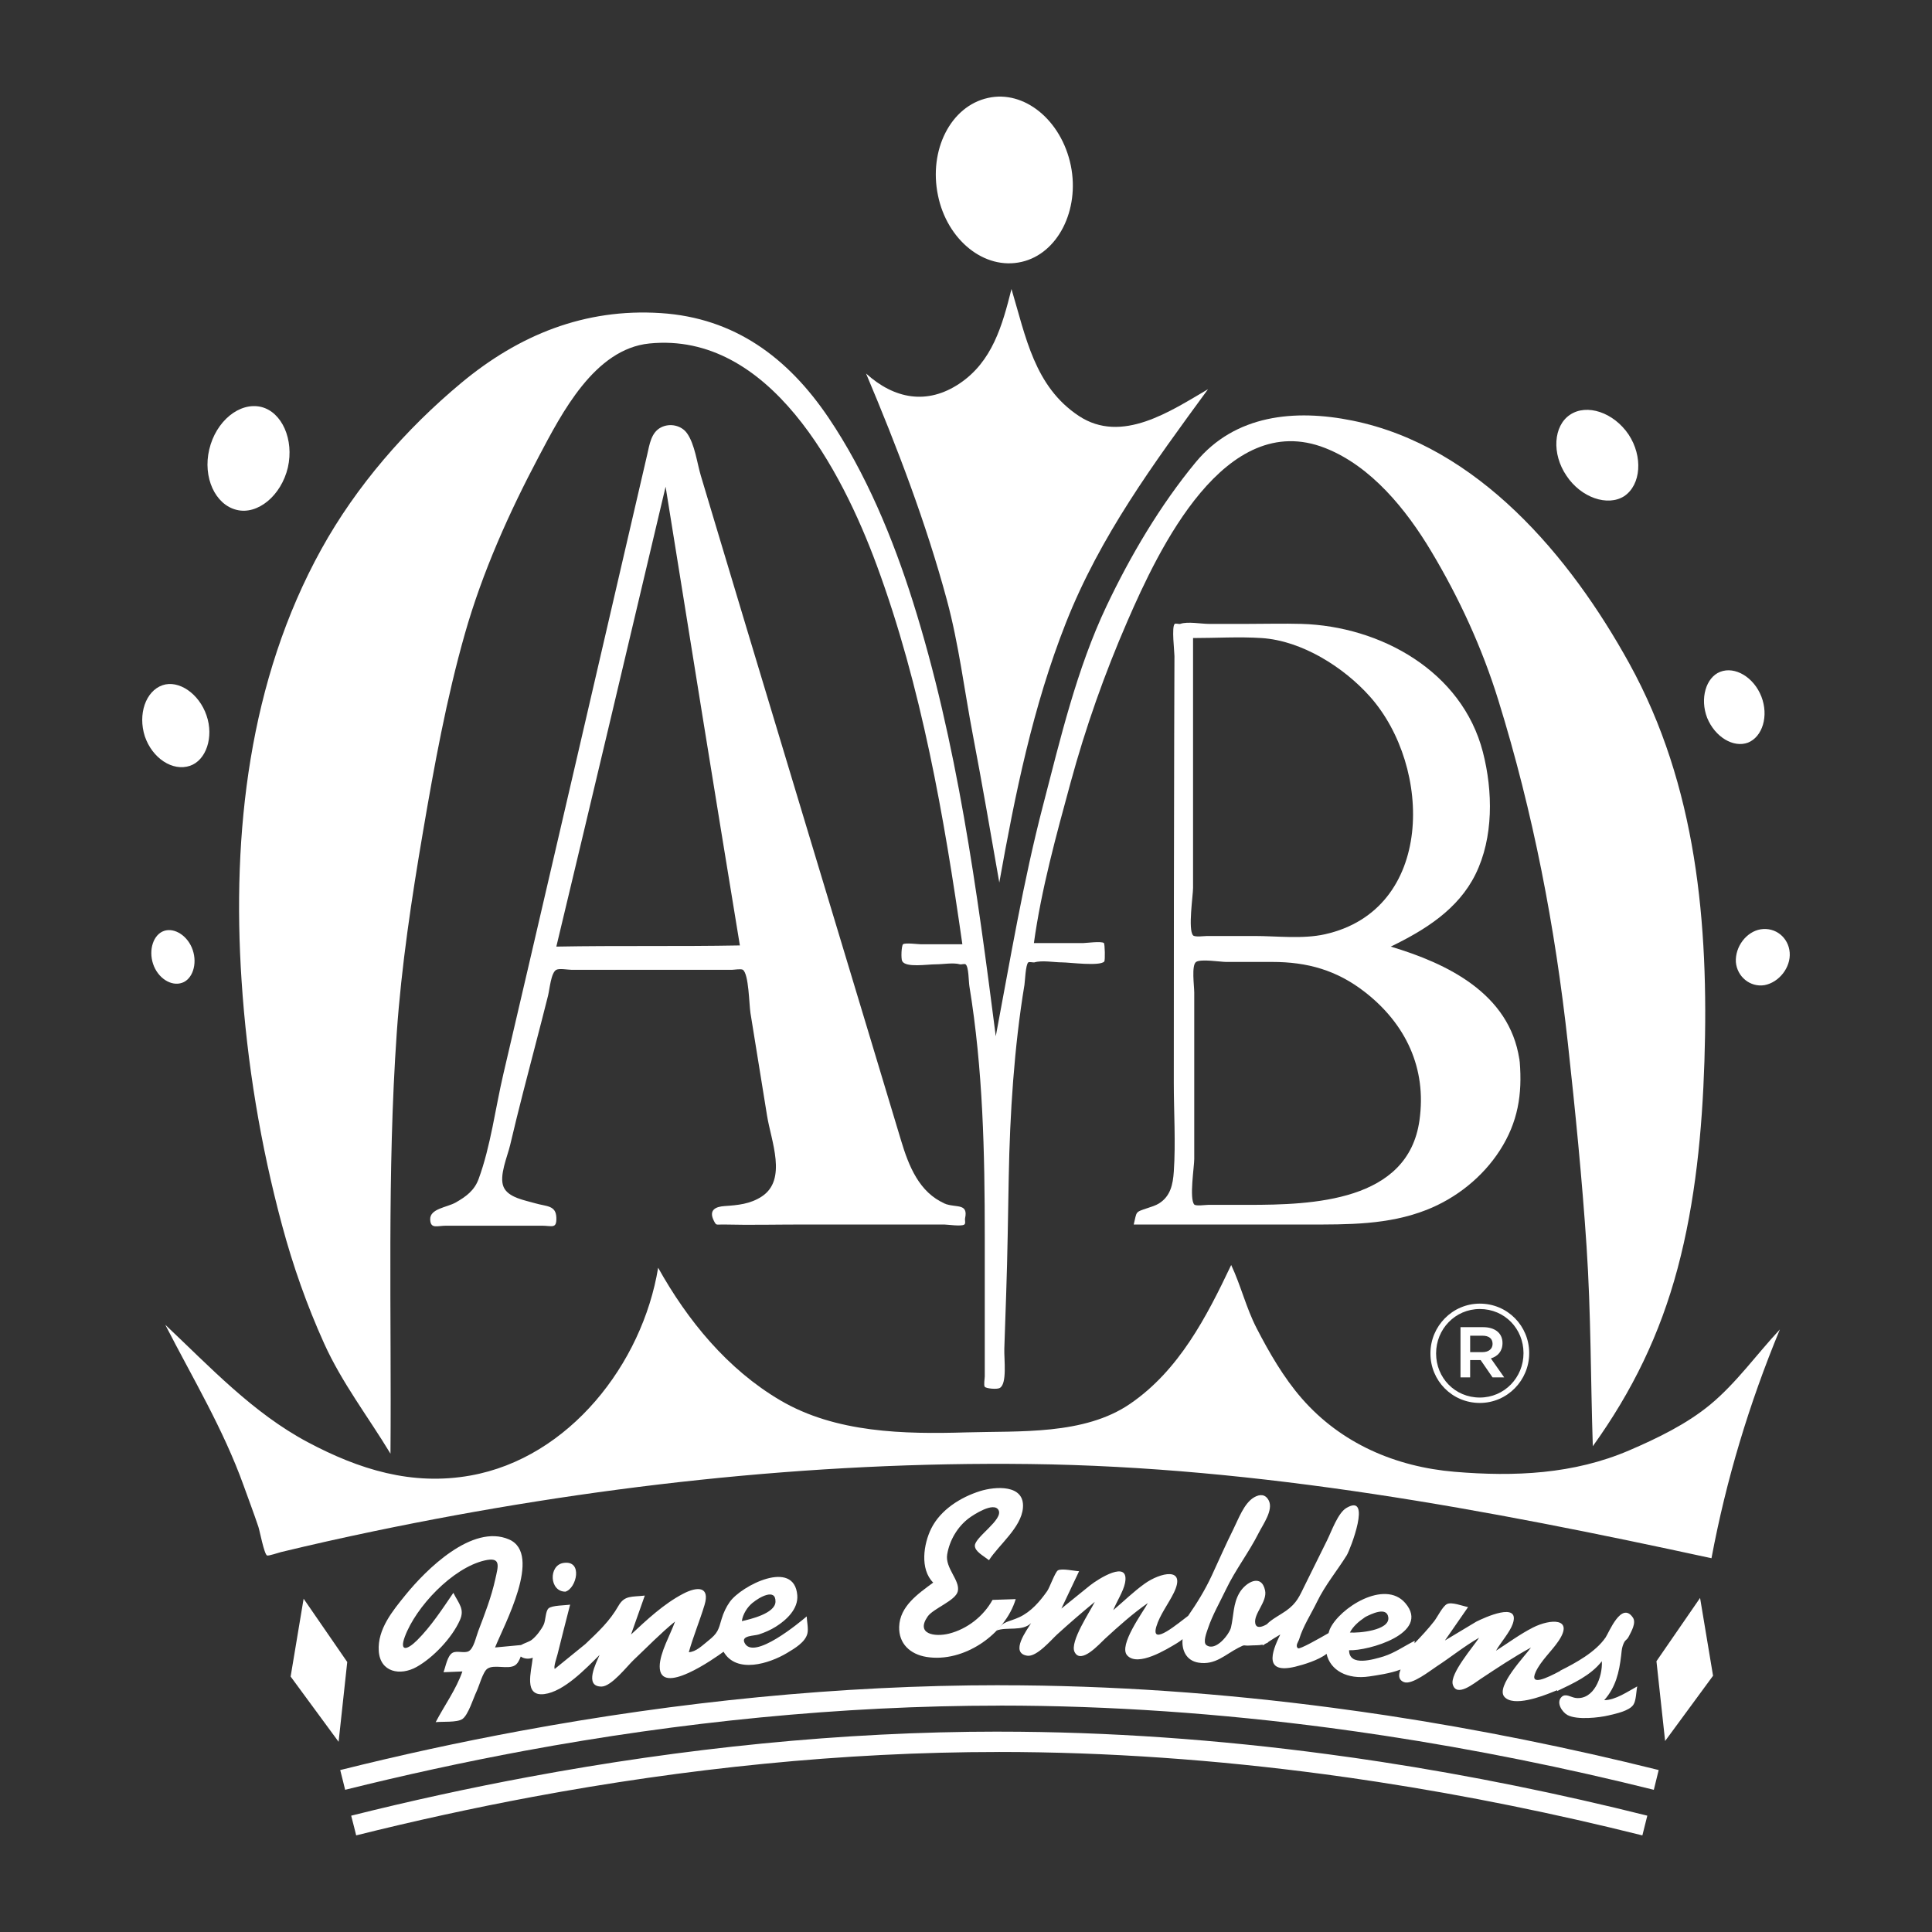
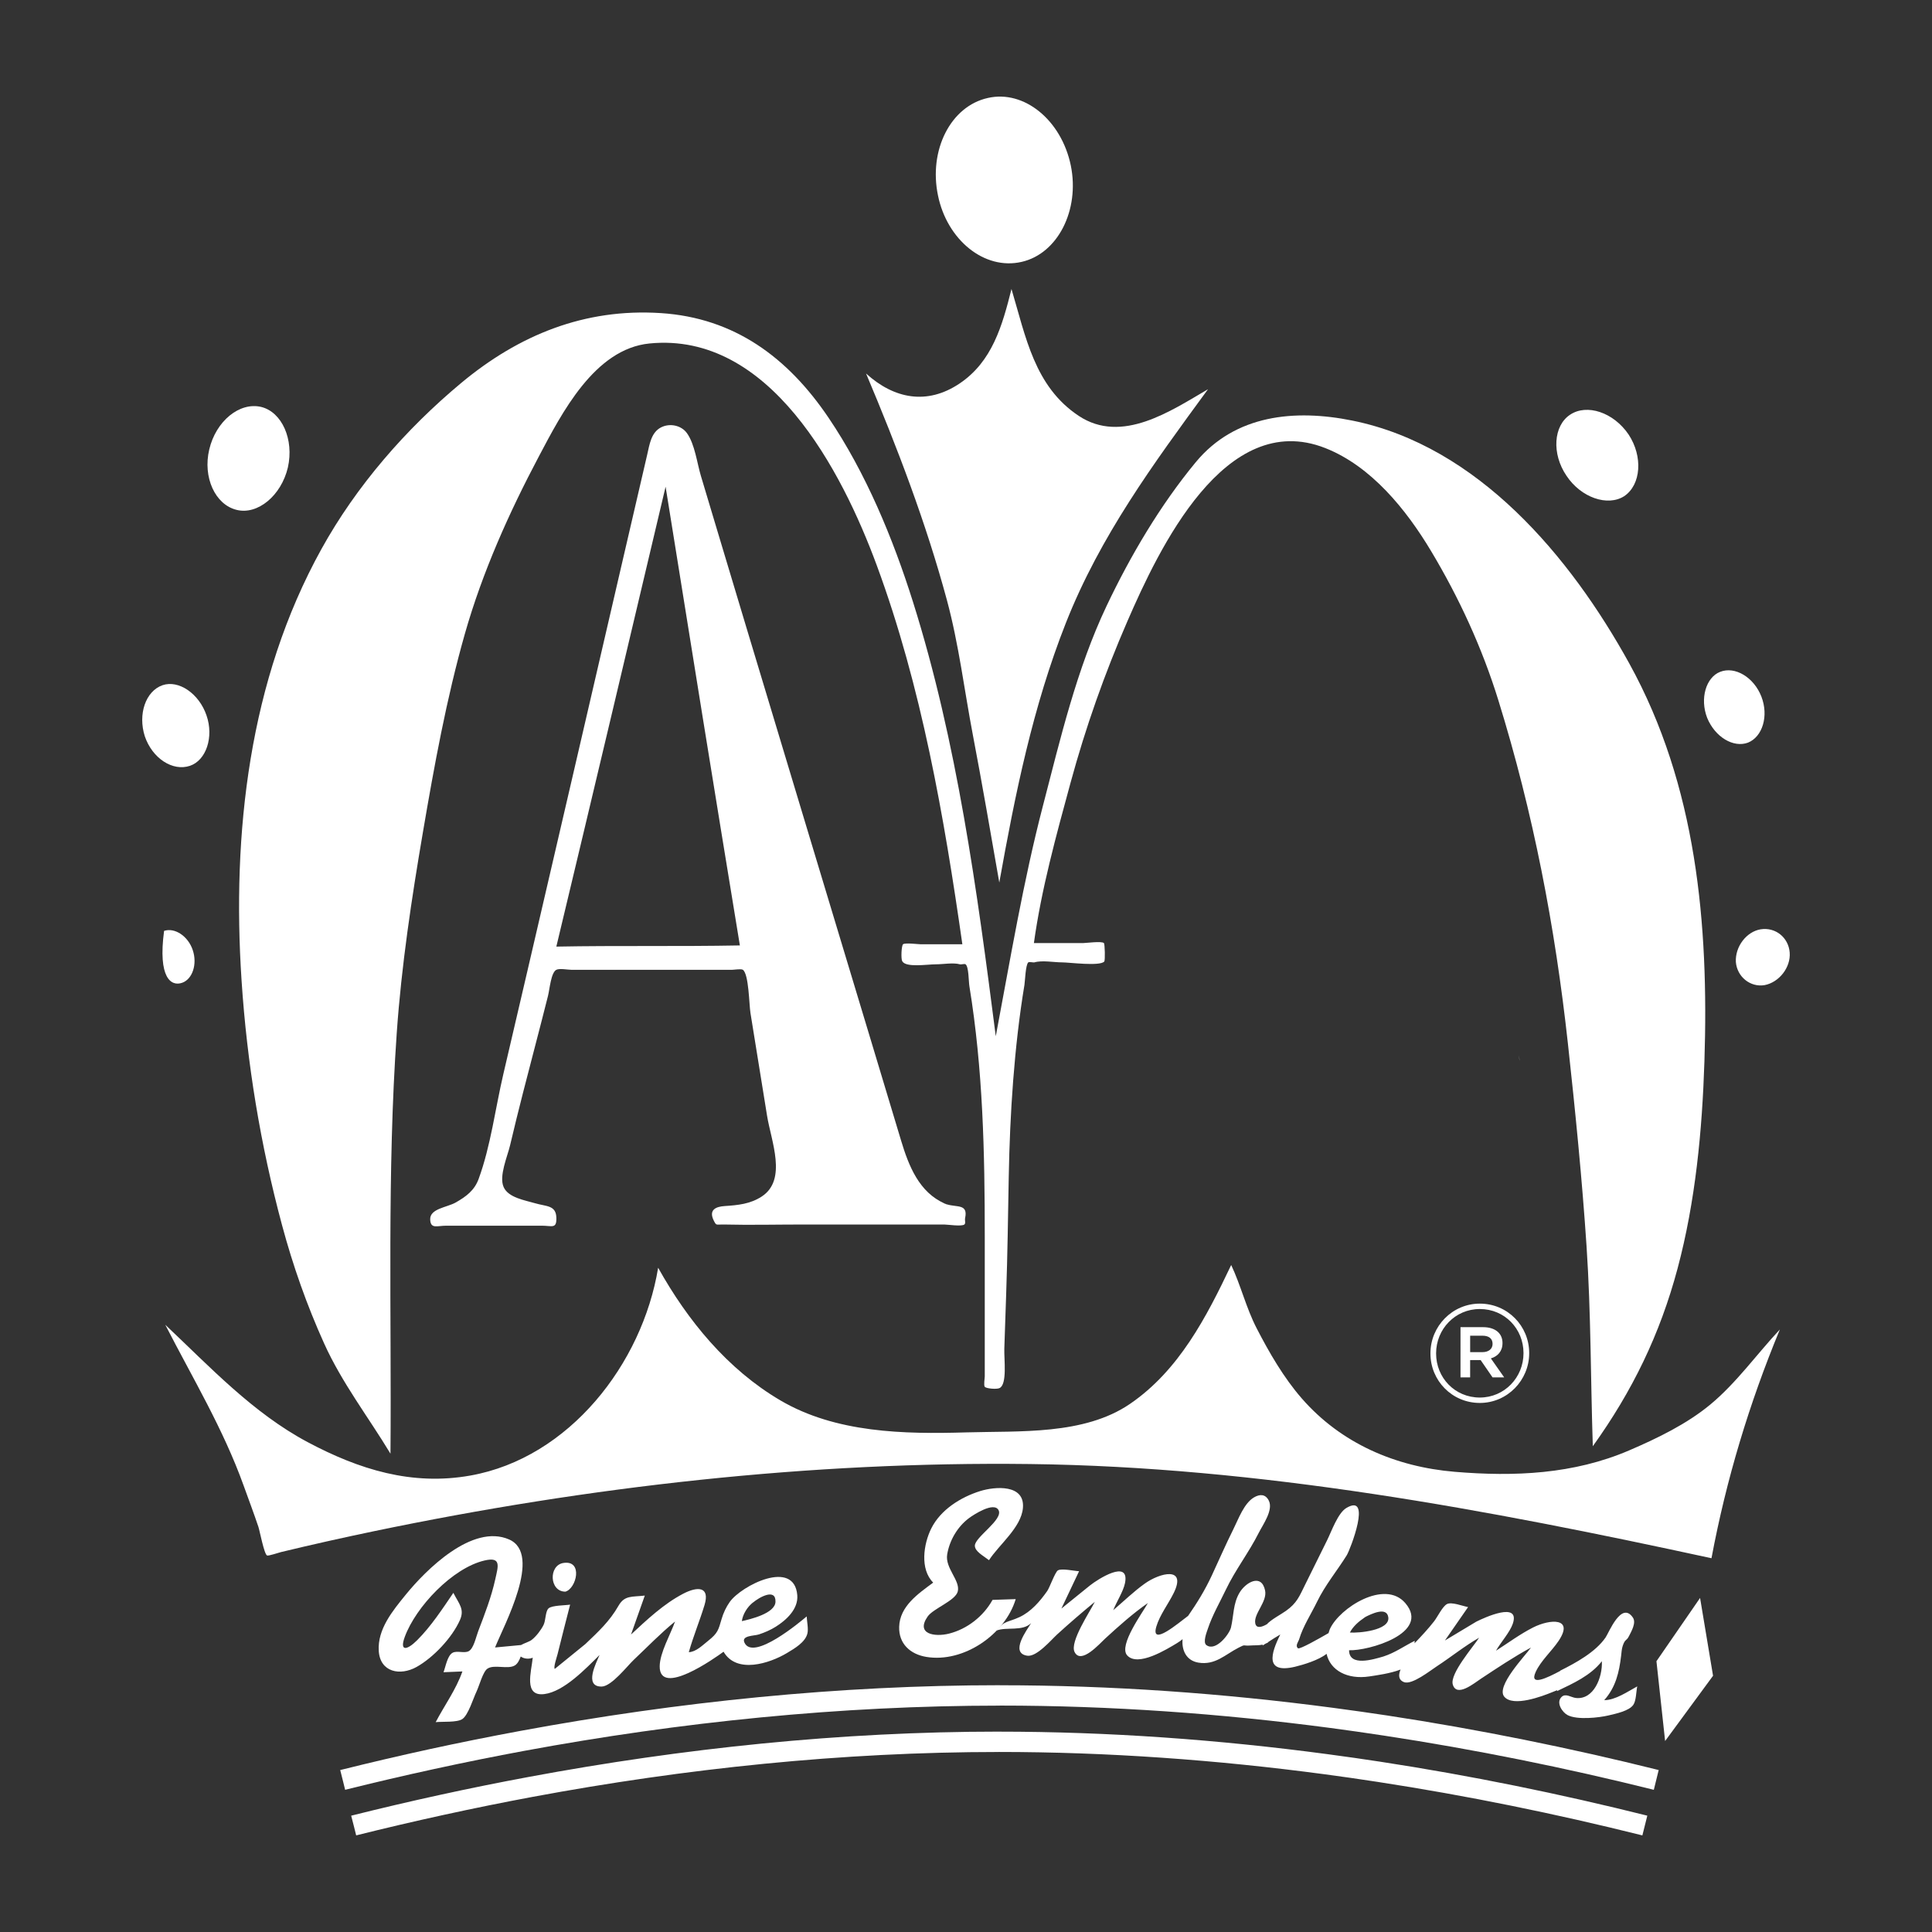
<svg xmlns="http://www.w3.org/2000/svg" version="1.1" id="Layer_1" x="0px" y="0px" viewBox="0 0 216 216" enable-background="new 0 0 216 216" xml:space="preserve">
  <rect x="0" y="0" width="216" height="216" fill="#333333" stroke="none" />
  <g id="crown">
    <path fill-rule="evenodd" clip-rule="evenodd" fill="#FFFFFF" d="M114.226,29.277c4.043-0.922,6.504-5.801,5.493-10.768   c-1.054-5.097-5.229-8.48-9.27-7.558c-4.177,0.923-6.636,5.844-5.582,10.898C105.878,26.816,110.053,30.244,114.226,29.277z" />
    <path fill-rule="evenodd" clip-rule="evenodd" fill="#FFFFFF" d="M108.763,82.147c1.048,5.496,1.998,11.01,2.96,16.522   c1.769-9.89,3.75-19.673,7.452-29.046c3.83-9.696,9.771-17.765,15.882-26.107c-4.168,2.429-9.637,6.171-14.453,2.978   c-4.955-3.285-5.924-8.858-7.519-14.183c-1.02,4.074-2.144,8.107-5.798,10.562c-3.648,2.45-7.339,1.717-10.461-1.115   c3.476,8.237,6.711,16.699,9.043,25.345C107.196,72.023,107.809,77.145,108.763,82.147z" />
    <path fill-rule="evenodd" clip-rule="evenodd" fill="#FFFFFF" d="M27.007,109.621c0.61,9.268,2.116,18.388,4.525,27.351   c1.22,4.542,2.773,8.949,4.71,13.237c1.985,4.394,4.931,8.206,7.414,12.314c0.127-15.678-0.392-31.418,0.703-47.067   c0.524-7.494,1.659-14.999,2.921-22.401c1.263-7.409,2.638-14.973,4.696-22.206c1.961-6.891,4.938-13.531,8.285-19.851   c2.534-4.785,6.203-11.985,12.342-12.596c13.451-1.341,21.525,14.247,25.421,24.804c5.004,13.558,7.532,28.109,9.569,42.365   c-1.548,0-3.096,0-4.645,0c-0.27,0-1.764-0.194-1.988,0c-0.175,0.152-0.248,1.602-0.09,1.89c0.409,0.746,2.766,0.35,3.781,0.35   c0.78,0,1.921-0.211,2.674,0c0.153,0.043,0.504-0.091,0.627,0c0.361,0.269,0.339,1.913,0.424,2.429   c1.527,9.33,1.722,18.619,1.722,28.037c0,3.4,0,6.799,0,10.199c0,1.801,0,3.602,0,5.403c0,0.226-0.137,0.991,0,1.167   c0.153,0.196,1.326,0.305,1.656,0.142c0.87-0.432,0.493-3.206,0.53-4.398c0.064-2.051,0.139-4.102,0.209-6.153   c0.149-4.351,0.207-8.698,0.286-13.049c0.127-7.043,0.605-14.535,1.757-21.486c0.063-0.378,0.122-2.251,0.429-2.508   c0.104-0.087,0.571,0.034,0.686,0c0.858-0.255,2.196,0,3.088,0c0.814,0,4.226,0.457,4.717-0.093   c0.12-0.134,0.064-1.965-0.034-2.062c-0.247-0.245-2.022,0-2.351,0c-1.827,0-3.653,0-5.48,0c0.837-6.048,2.499-12.052,4.1-17.936   c1.686-6.194,3.8-12.173,6.357-18.057c3.493-8.033,10.896-23.77,22.116-19.352c5.151,2.028,9.062,6.89,11.829,11.51   c3.147,5.254,5.708,10.824,7.52,16.67c3.911,12.618,6.347,25.315,7.784,38.424c0.824,7.522,1.58,15.104,2.083,22.655   c0.496,7.455,0.454,14.873,0.698,22.336c4.428-6.168,7.511-12.516,9.477-19.872c2.002-7.488,2.753-15.43,3.002-23.163   c0.496-15.356-0.872-30.822-8.393-44.465c-6.601-11.975-16.934-24.317-30.952-27.164c-6.445-1.309-13.123-0.669-17.519,4.642   c-3.966,4.791-7.322,10.481-9.982,16.091c-3.344,7.052-5.157,14.824-7.112,22.338c-2.204,8.473-3.643,17.154-5.27,25.756   c-2.089-16.268-4.313-32.876-9.26-48.572c-2.238-7.101-5.268-14.415-9.448-20.595c-4.537-6.709-10.503-11.15-18.749-11.682   c-8.51-0.55-15.865,2.446-22.313,7.816c-6.191,5.156-11.721,11.508-15.626,18.571C27.82,76.057,25.924,93.173,27.007,109.621z" />
    <path fill-rule="evenodd" clip-rule="evenodd" fill="#FFFFFF" d="M105.84,134.642c-0.048-0.02-0.121-0.049-0.198-0.079   c0.037,0.016,0.067,0.039,0.104,0.054C105.777,134.627,105.809,134.632,105.84,134.642z" />
    <path fill-rule="evenodd" clip-rule="evenodd" fill="#FFFFFF" d="M105.84,134.642c0.072,0.03,0.082,0.038-0.093-0.025   c-0.506-0.206-0.314-0.136-0.104-0.054c-2.883-1.239-4.054-4.231-4.902-7.051c-1.179-3.922-2.361-7.843-3.543-11.764   c-2.273-7.54-4.55-15.078-6.825-22.617c-2.315-7.671-4.63-15.343-6.938-23.016c-1.131-3.761-2.261-7.522-3.389-11.284   c-0.564-1.88-1.127-3.76-1.69-5.641c-0.424-1.418-0.673-3.519-1.545-4.749c-0.63-0.89-1.924-1.167-2.916-0.654   c-1.108,0.573-1.277,1.922-1.537,3.041c-0.885,3.815-1.771,7.629-2.655,11.444c-1.807,7.793-3.611,15.586-5.418,23.379   c-1.775,7.654-3.551,15.308-5.334,22.96c-0.891,3.824-1.783,7.648-2.677,11.472c-0.893,3.818-1.414,8.057-2.765,11.732   c-0.473,1.285-1.401,1.967-2.567,2.629c-0.973,0.552-2.903,0.678-2.846,1.908c0.05,1.079,0.765,0.682,1.8,0.682   c3.554,0,7.107,0,10.661,0c1.177,0,1.683,0.392,1.644-0.901c-0.043-1.407-1.124-1.235-2.389-1.611   c-1.125-0.334-2.979-0.617-3.505-1.807c-0.544-1.232,0.432-3.432,0.722-4.672c0.46-1.966,0.948-3.926,1.447-5.882   c0.923-3.613,1.888-7.216,2.794-10.834c0.19-0.76,0.329-2.59,0.929-2.902c0.35-0.182,1.293,0,1.682,0c1.91,0,3.819,0,5.729,0   c2.201,0,4.401,0,6.602,0c1.881,0,3.762,0,5.643,0c0.225,0,1.01-0.135,1.199,0c0.671,0.477,0.694,3.884,0.849,4.835   c0.621,3.828,1.241,7.656,1.856,11.485c0.453,2.819,2.279,7.142-0.59,9.023c-1.289,0.845-2.669,0.972-4.162,1.072   c-0.927,0.062-1.843,0.39-1.184,1.67c0.283,0.549,0.237,0.372,1.086,0.392c2.972,0.072,5.956,0,8.929,0c3.793,0,7.586,0,11.379,0   c1.448,0,2.896,0,4.345,0c0.362,0,1.954,0.242,2.254,0c0.175-0.141,0.027-0.45,0.086-0.727   C108.241,134.568,106.99,135.006,105.84,134.642z M72.46,105.766c-3.42,0-6.841,0.001-10.261,0.065   c4.107-17.131,8.163-34.273,12.216-51.417c2.738,17.1,5.494,34.198,8.304,51.286C79.3,105.764,75.88,105.766,72.46,105.766z" />
    <path fill-rule="evenodd" clip-rule="evenodd" fill="#FFFFFF" d="M169.861,118.406c0.011,0.074,0.031,0.141,0.041,0.215   C169.769,117.634,169.815,118.051,169.861,118.406z" />
    <path fill-rule="evenodd" clip-rule="evenodd" fill="#FFFFFF" d="M169.902,118.621c0.003,0.03,0.003,0.059,0.005,0.089   C169.909,118.705,169.907,118.68,169.902,118.621z" />
-     <path fill-rule="evenodd" clip-rule="evenodd" fill="#FFFFFF" d="M129.58,134.544c-0.368,0.231-0.856,0.379-1.271,0.517   c-1.459,0.484-1.187,0.361-1.558,1.842c6.475,0,12.95,0,19.425,0c4.527,0,9.008,0.053,13.312-1.636   c3.309-1.299,6.268-3.655,8.201-6.659c2.021-3.14,2.516-6.263,2.218-9.897c-0.003,0.016-0.024-0.136-0.046-0.305   c-1.118-7.336-8.054-10.689-14.373-12.575c3.831-1.856,7.532-4.16,9.467-8.07c2.04-4.121,1.96-9.316,0.832-13.687   c-2.329-9.026-11.442-14.071-20.293-14.323c-1.98-0.056-3.969,0-5.95,0c-1.47,0-2.94,0-4.41,0c-0.857,0-2.365-0.292-3.18,0   c-0.122,0.044-0.508-0.085-0.616,0c-0.373,0.293-0.031,3.099-0.033,3.6c-0.011,3-0.021,6-0.029,9   c-0.016,6.001-0.026,12.003-0.033,18.004c-0.008,6.906-0.01,13.812-0.011,20.718c0,3.279,0.223,6.646,0,9.916   C131.136,132.413,130.864,133.738,129.58,134.544z M158.697,125.257C158.917,123.718,158.478,126.837,158.697,125.257   c-1.264,9.107-11.979,9.448-19.156,9.448c-1.485,0-2.97,0-4.455,0c-0.298,0-1.395,0.159-1.568-0.04c-0.568-0.652,0-4.234,0-5.083   c0-6.203,0-12.406,0-18.609c0-0.74-0.33-3.06,0.207-3.427c0.525-0.359,2.756,0,3.35,0c1.721,0,3.442,0,5.162,0   c3.923,0,7.212,0.916,10.364,3.369C157.148,114.456,159.529,119.423,158.697,125.257z M133.385,99.269c0-3.457,0-6.914,0-10.371   c0-5.854,0-11.709,0-17.563c2.537,0,5.126-0.163,7.657,0c4.518,0.291,9.203,3.267,12.122,6.547   c7.009,7.877,7.211,23.846-5.045,26.573c-2.484,0.553-5.367,0.19-7.886,0.19c-1.749,0-3.498,0-5.247,0   c-0.348,0-1.402,0.153-1.602-0.073C132.806,103.917,133.385,100.107,133.385,99.269z" />
    <path fill-rule="evenodd" clip-rule="evenodd" fill="#FFFFFF" d="M118.269,175.575c-0.314,0.201-0.918,1.919-1.191,2.307   c-0.812,1.155-1.808,2.315-3.113,2.92c-1.254,0.581-1.727,0.38-2.551,1.496c1.111-0.44,2.898,0.128,3.868-0.835   c-0.453,0.749-2.421,3.341-0.44,3.647c1.064,0.165,2.691-1.78,3.34-2.372c1.375-1.254,2.783-2.464,4.218-3.649   c-0.522,1.073-2.824,4.468-2.262,5.604c0.718,1.45,2.813-0.941,3.409-1.488c1.527-1.402,3.083-2.795,4.786-3.983   c-0.542,1.011-3.312,4.73-2.315,5.848c1.192,1.338,4.439-0.685,5.567-1.363c0.263-0.158,0.459-0.304,0.628-0.448   c-0.115,1.213,0.397,2.4,1.776,2.626c1.873,0.307,2.987-0.903,4.467-1.663c0.856-0.44,0.444-0.186,1.323-0.253   c0.457-0.035,0.941,0.003,1.392-0.097c-0.003,0.028-0.004,0.069-0.007,0.095c0.116-0.082,0.241-0.144,0.358-0.223   c0.07-0.032,0.144-0.05,0.212-0.095c0.039-0.026,0.049-0.062,0.084-0.089c0.436-0.28,0.867-0.564,1.322-0.822   c-1.046,2.089-1.775,4.422,1.655,3.604c0.921-0.22,2.647-0.743,3.517-1.442c0.409,1.845,2.316,2.899,4.781,2.527   c0.786-0.119,2.338-0.327,3.492-0.771c-0.246,0.598-0.26,1.157,0.387,1.409c0.881,0.344,2.943-1.3,3.647-1.758   c1.597-1.04,3.09-2.261,4.746-3.208c-0.638,0.992-3.287,4.03-2.944,5.225c0.428,1.491,2.394-0.142,3.141-0.636   c1.841-1.216,3.662-2.435,5.604-3.491c-0.66,0.93-3.947,4.342-2.989,5.493c0.995,1.195,4.276-0.057,5.352-0.499   c0.226-0.093,0.399-0.159,0.567-0.226c-0.005,0.034-0.01,0.068-0.016,0.102c1.811-0.868,3.739-1.723,5.01-3.34   c0.086,1.817-0.92,4.328-2.906,4.109c-0.537-0.059-1.141-0.56-1.599-0.115c-0.65,0.631,0.067,1.705,0.662,2.024   c1.076,0.576,3.54,0.291,4.575,0.045c0.848-0.202,2.305-0.496,2.787-1.191c0.317-0.457,0.314-1.482,0.435-2.057   c-1.061,0.57-2.433,1.538-3.69,1.538c1.287-1.45,1.668-3.104,1.889-4.967c0.042-0.355,0.063-0.758,0.176-1.097   c0.274-0.824,0.408-0.501,0.707-1.105c0.24-0.486,0.835-1.47,0.435-2.06c-1.286-1.898-2.687,1.689-3.059,2.227   c-1.137,1.643-3.33,2.836-5.07,3.706c-0.002,0.01-0.003,0.021-0.005,0.031c-1.463,0.78-3.491,1.763-2.735,0.11   c0.574-1.254,1.788-2.319,2.56-3.47c1.756-2.621-0.945-2.471-2.864-1.495c-1.44,0.732-2.777,1.723-4.135,2.593   c0.505-0.902,1.549-2.058,1.874-3.006c0.882-2.57-3.206-0.68-4.07-0.247c-1.172,0.703-2.343,1.406-3.515,2.11   c0.864-1.245,1.728-2.491,2.591-3.736c-0.643-0.123-1.829-0.602-2.358-0.338c-0.494,0.247-1.058,1.436-1.439,1.924   c-0.673,0.863-1.425,1.665-2.186,2.459c0.005-0.092,0.008-0.2,0.017-0.275c-1.147,0.572-2.242,1.356-3.473,1.742   c0.235-0.071,0.573-0.171-0.042,0.016c-1.066,0.309-3.824,1.179-3.824-0.704c2.083,0.102,9.183-1.892,6.283-5.273   c-2.296-2.678-7.358,0.535-8.431,2.912c-0.07,0.155-0.091,0.295-0.145,0.445c-1.008,0.58-3.236,1.853-3.419,1.697   c-0.339-0.288,0.049-0.728,0.135-1.02c0.418-1.414,1.344-2.832,1.987-4.159c0.918-1.894,2.227-3.449,3.331-5.221   c0.371-0.596,2.875-7.01-0.039-5.288c-0.953,0.563-1.649,2.584-2.165,3.626c-0.809,1.635-1.619,3.271-2.428,4.906   c-0.68,1.375-0.932,2.092-2.163,2.972c-0.557,0.398-1.653,0.966-2.138,1.499c-0.574,0.33-1.176,0.5-1.295-0.097   c-0.213-1.07,1.363-2.417,1.097-3.681c-0.409-1.946-2.184-0.9-2.869,0.268c-0.72,1.227-0.635,2.578-0.945,3.878   c-0.172,0.718-1.694,2.728-2.746,1.966c-0.424-0.307,0.028-1.433,0.176-1.875c0.498-1.488,1.323-2.908,1.998-4.323   c1.062-2.225,2.576-4.16,3.678-6.357c0.462-0.92,1.669-2.562,1.113-3.625c-0.372-0.71-0.987-0.716-1.63-0.345   c-1.132,0.653-1.752,2.431-2.334,3.591c-0.847,1.692-1.601,3.437-2.4,5.152c-0.771,1.655-1.662,3.094-2.645,4.509   c-1.02,0.751-4.229,3.511-3.555,1.202c0.378-1.293,1.361-2.561,1.953-3.773c1.451-2.972-1.527-2.268-3.261-1.024   c-1.233,0.885-2.35,1.976-3.507,2.957c0.355-0.916,1.126-2.09,1.312-3.025c0.546-2.744-3.058-0.419-3.905,0.256   c-1.069,0.864-2.138,1.729-3.207,2.593c0.659-1.392,1.319-2.783,1.978-4.175C120.134,175.644,118.677,175.314,118.269,175.575z    M152.546,180.853c-0.123,0.077-0.228,0.139,0.131-0.091c0.585-0.288,2.377-1.198,2.538,0.063c0.187,1.47-3.339,1.768-4.295,1.694   C151.257,181.843,151.916,181.274,152.546,180.853z" />
-     <path fill-rule="evenodd" clip-rule="evenodd" fill="#FFFFFF" d="M154.654,185.2c0.014-0.005,0.028-0.012,0.042-0.016   C154.546,185.229,154.438,185.263,154.654,185.2z" />
    <path fill-rule="evenodd" clip-rule="evenodd" fill="#FFFFFF" d="M152.676,180.761c-0.043,0.028-0.087,0.062-0.131,0.091   C152.634,180.797,152.731,180.734,152.676,180.761z" />
    <path fill-rule="evenodd" clip-rule="evenodd" fill="#FFFFFF" d="M100.528,181.882c-0.055,1.898,1.246,3.065,3.033,3.362   c4.168,0.692,8.811-2.509,9.997-6.461c-0.864,0.029-1.729,0.058-2.593,0.087c-1.011,1.834-2.838,3.267-4.878,3.774   c-1.575,0.391-3.734,0.058-2.38-1.909c0.627-0.911,3.132-1.775,3.376-2.826c0.284-1.224-1.442-2.589-1.187-4.125   c0.262-1.58,1.161-3.104,2.436-4.055c0.499-0.372,2.776-1.868,3.303-0.9c0.578,1.059-2.668,3.03-2.645,3.99   c0.015,0.641,0.902,1.086,1.581,1.612c1.107-1.727,3.605-3.645,3.793-5.843c0.228-2.672-3.112-2.406-4.788-1.881   c-2.172,0.681-4.418,2.079-5.464,4.185c-0.855,1.719-1.289,4.536,0.22,6.044C102.648,178.187,100.595,179.576,100.528,181.882z" />
    <path fill-rule="evenodd" clip-rule="evenodd" fill="#FFFFFF" d="M62.989,174.741c-1.674,0.262-1.581,3.208,0.22,3.208   C64.46,177.604,65.216,174.391,62.989,174.741z" />
    <path fill-rule="evenodd" clip-rule="evenodd" fill="#FFFFFF" d="M56.916,172.113c-4.113-1.794-9.315,3.415-11.573,6.199   c-1.434,1.768-3.154,3.829-2.997,6.269c0.154,2.388,2.401,2.808,4.226,1.788c1.873-1.046,3.977-3.274,4.848-5.24   c0.543-1.227-0.1-1.803-0.734-3.048c-1.221,1.794-2.5,3.754-4.046,5.295c-1.14,1.136-2,1.295-1.381-0.384   c1.234-3.347,5.327-7.689,8.913-8.527c1.913-0.447,1.518,0.653,1.203,2.087c-0.441,2.007-1.179,3.9-1.91,5.816   c-0.257,0.676-0.505,1.94-1.068,2.239c-0.49,0.26-1.309-0.091-1.795,0.174c-0.579,0.317-0.763,1.49-1.015,2.176   c0.703-0.029,1.406-0.058,2.11-0.087c-0.704,2.018-2.004,3.79-2.987,5.669c0.734-0.086,2.397,0.059,2.987-0.351   c0.661-0.459,1.216-2.319,1.582-3.078c0.302-0.627,0.708-2.211,1.219-2.552c0.765-0.511,2.269,0.115,3.06-0.361   c0.305-0.184,0.504-0.568,0.662-0.998c0.345,0.255,0.895,0.322,1.342,0.133c-0.157,1.583-1.047,4.362,1.294,4.068   c2.198-0.276,4.656-2.865,6.179-4.375c-0.351,0.831-1.798,3.56,0.23,3.535c1.1-0.014,2.875-2.313,3.582-2.98   c1.526-1.44,2.994-2.967,4.623-4.291c-0.492,1.414-1.704,3.488-1.714,5.011c-0.022,3.458,6.167-0.919,7.139-1.636   c1.455,2.503,5.13,1.317,7.086,0.149c0.892-0.533,2.032-1.206,2.284-2.166c0.139-0.531-0.054-1.377-0.075-1.929   c-0.653,0.552-5.99,5.047-6.959,2.928c-0.371-0.812,1.075-0.736,1.621-0.917c0.65-0.215,1.29-0.49,1.872-0.855   c1.18-0.739,2.542-1.977,2.413-3.53c-0.339-4.089-6.248-1.072-7.548,0.753c-0.401,0.563-0.716,1.234-0.909,1.897   c-0.362,1.247-0.424,1.59-1.511,2.452c-0.612,0.486-1.348,1.239-2.159,1.271c0.496-1.767,1.226-3.521,1.757-5.275   c0.622-2.056-0.749-2.119-2.397-1.256c-2.169,1.135-4.042,2.899-5.82,4.553c0.513-1.451,1.026-2.901,1.539-4.351   c-1.431,0.17-2.255-0.061-2.943,1.143c-0.987,1.726-2.223,2.869-3.697,4.272l-3.422,2.781c-0.181-0.151,0.236-1.348,0.304-1.627   c0.454-1.856,0.939-3.706,1.409-5.558c-0.539,0.094-2.037,0.07-2.418,0.424c-0.349,0.324-0.304,1.339-0.546,1.835   c-0.271,0.557-0.824,1.289-1.328,1.679c-0.293,0.226-0.865,0.381-1.199,0.581c-0.967,0.091-1.934,0.181-2.902,0.272   C56.325,181.735,60.687,173.758,56.916,172.113z M84.169,179.179C83.643,179.574,84.387,178.993,84.169,179.179   c0.69-0.589,2.584-1.674,2.531-0.093c-0.044,1.301-2.844,1.957-3.76,2.158C83.036,180.49,83.563,179.633,84.169,179.179z" />
    <path fill-rule="evenodd" clip-rule="evenodd" fill="#FFFFFF" d="M149.053,190.939c-12.337-1.633-24.82-2.525-37.267-2.525v-0.005   h-0.002c-17.963,0-36.01,1.854-53.556,5.099c-3.464,0.641-6.852,1.323-10.165,2.043c-3.331,0.725-6.673,1.507-10.019,2.342h-0.005   h-0.002l0.339,1.351l0.211,0.859l0.002-0.002v0.002h0.002v-0.002c3.259-0.812,6.577-1.588,9.954-2.323   c3.398-0.739,6.763-1.418,10.094-2.035c17.393-3.216,35.299-5.052,53.146-5.052h0.002v-0.005c12.337,0,24.723,0.885,36.973,2.506   c1.886,0.25,3.878,0.534,5.97,0.852c10.226,1.556,20.318,3.604,30.169,6.059l0.544-2.21c-9.941-2.475-20.103-4.539-30.375-6.102   C153.172,191.504,151.169,191.219,149.053,190.939z" />
    <path fill-rule="evenodd" clip-rule="evenodd" fill="#FFFFFF" d="M148.4,196.116c-12.143-1.621-24.452-2.515-36.746-2.515v-0.003   c-17.588,0-35.298,1.852-52.539,5.065c-3.407,0.634-6.738,1.308-9.99,2.021c-3.297,0.72-6.584,1.491-9.855,2.31l-0.005,0.003   h-0.002l0.331,1.291l0.227,0.911c3.224-0.806,6.488-1.571,9.786-2.291c3.342-0.731,6.65-1.402,9.919-2.011   c17.088-3.184,34.66-5.022,52.129-5.022v-0.003c12.183,0,24.394,0.887,36.451,2.496c1.855,0.246,3.814,0.529,5.874,0.844   c10.052,1.542,19.967,3.571,29.639,5.989l0.552-2.207c-9.752-2.439-19.739-4.482-29.854-6.032   C152.456,196.675,150.484,196.392,148.4,196.116z" />
-     <polygon fill-rule="evenodd" clip-rule="evenodd" fill="#FFFFFF" points="33.945,178.739 32.493,187.44 37.856,194.736    38.822,185.815  " />
    <polygon fill-rule="evenodd" clip-rule="evenodd" fill="#FFFFFF" points="185.193,185.726 186.162,194.647 191.521,187.352    190.071,178.651  " />
    <path fill-rule="evenodd" clip-rule="evenodd" fill="#FFFFFF" d="M26.474,57.009c2.329,0.571,4.965-1.584,5.712-4.747   c0.703-3.121-0.658-6.197-2.989-6.768c-2.417-0.571-5.053,1.582-5.8,4.747C22.651,53.36,24.056,56.436,26.474,57.009z" />
    <path fill-rule="evenodd" clip-rule="evenodd" fill="#FFFFFF" d="M181.591,55.47c1.889-1.275,2.11-4.439,0.483-6.9   c-1.669-2.461-4.658-3.472-6.547-2.197c-1.846,1.23-2.067,4.351-0.396,6.811C176.758,55.645,179.745,56.656,181.591,55.47z" />
    <path fill-rule="evenodd" clip-rule="evenodd" fill="#FFFFFF" d="M21.245,85.616c1.801-0.614,2.68-3.207,1.846-5.625   c-0.836-2.46-3.121-4-4.922-3.383c-1.89,0.658-2.768,3.251-1.978,5.712C17.026,84.781,19.31,86.276,21.245,85.616z" />
    <path fill-rule="evenodd" clip-rule="evenodd" fill="#FFFFFF" d="M195.433,83.025c1.625-0.66,2.328-2.989,1.493-5.143   c-0.835-2.153-2.944-3.428-4.614-2.768c-1.582,0.615-2.284,2.989-1.45,5.142C191.742,82.409,193.807,83.638,195.433,83.025z" />
-     <path fill-rule="evenodd" clip-rule="evenodd" fill="#FFFFFF" d="M20.366,109.875c1.141-0.396,1.714-2.067,1.186-3.647   c-0.526-1.583-2.021-2.55-3.207-2.154c-1.188,0.396-1.758,2.11-1.23,3.692C17.641,109.348,19.136,110.314,20.366,109.875z" />
+     <path fill-rule="evenodd" clip-rule="evenodd" fill="#FFFFFF" d="M20.366,109.875c1.141-0.396,1.714-2.067,1.186-3.647   c-0.526-1.583-2.021-2.55-3.207-2.154C17.641,109.348,19.136,110.314,20.366,109.875z" />
    <path fill-rule="evenodd" clip-rule="evenodd" fill="#FFFFFF" d="M194.071,107.546c0.132,1.669,1.625,2.857,3.207,2.593   c1.626-0.308,2.944-1.978,2.812-3.647c-0.132-1.671-1.582-2.857-3.251-2.593C195.257,104.161,193.982,105.831,194.071,107.546z" />
    <path fill-rule="evenodd" clip-rule="evenodd" fill="#FFFFFF" d="M191.214,157.03c-2.64,2.186-5.936,3.779-9.067,5.124   c-6.217,2.671-12.834,2.954-19.503,2.396c-6.611-0.553-12.713-3.165-17.112-8.214c-2.019-2.317-3.645-5.13-5.048-7.855   c-1.165-2.261-1.752-4.757-2.836-7.053c-2.759,5.813-5.831,11.783-11.32,15.533c-5.124,3.501-12.356,3.006-18.266,3.181   c-6.999,0.208-14.624,0.064-20.824-3.582c-5.913-3.477-10.364-8.923-13.657-14.824c-1.772,10.755-9.949,21.261-20.988,23.231   c-6.542,1.168-12.446-0.675-18.19-3.732c-6.132-3.264-10.918-8.405-15.926-13.127c3.072,5.994,6.487,11.645,8.769,18.004   c0.55,1.532,1.128,3.055,1.646,4.599c0.143,0.426,0.64,3.044,0.965,3.194c0.158,0.073,1.288-0.315,1.565-0.382   c3.44-0.83,6.894-1.605,10.359-2.326c24.043-5.006,48.772-7.815,73.349-7.516c25.743,0.313,51.137,5.085,76.216,10.531   c1.652-8.809,4.218-17.298,7.646-25.577C196.408,151.396,194.138,154.609,191.214,157.03z" />
  </g>
  <g id="registered-trademark">
    <path fill="#FFFFFF" d="M159.925,151.33v-0.031c0-3.014,2.442-5.552,5.52-5.552c3.108,0,5.52,2.506,5.52,5.52v0.032   c0,3.014-2.442,5.552-5.52,5.552C162.335,156.851,159.925,154.344,159.925,151.33z M170.329,151.299v-0.032   c0-2.696-2.094-4.917-4.885-4.917c-2.76,0-4.886,2.253-4.886,4.949v0.031c0,2.697,2.094,4.917,4.886,4.917   C168.204,156.247,170.329,153.995,170.329,151.299z M163.287,148.38h2.538c1.237,0,2.157,0.603,2.157,1.776   c0,0.92-0.54,1.491-1.301,1.714l1.49,2.125h-1.3l-1.333-1.936h-1.174v1.936h-1.078V148.38z M165.729,151.172   c0.729,0,1.143-0.381,1.143-0.92c0-0.603-0.413-0.92-1.143-0.92h-1.364v1.84H165.729z" />
  </g>
</svg>